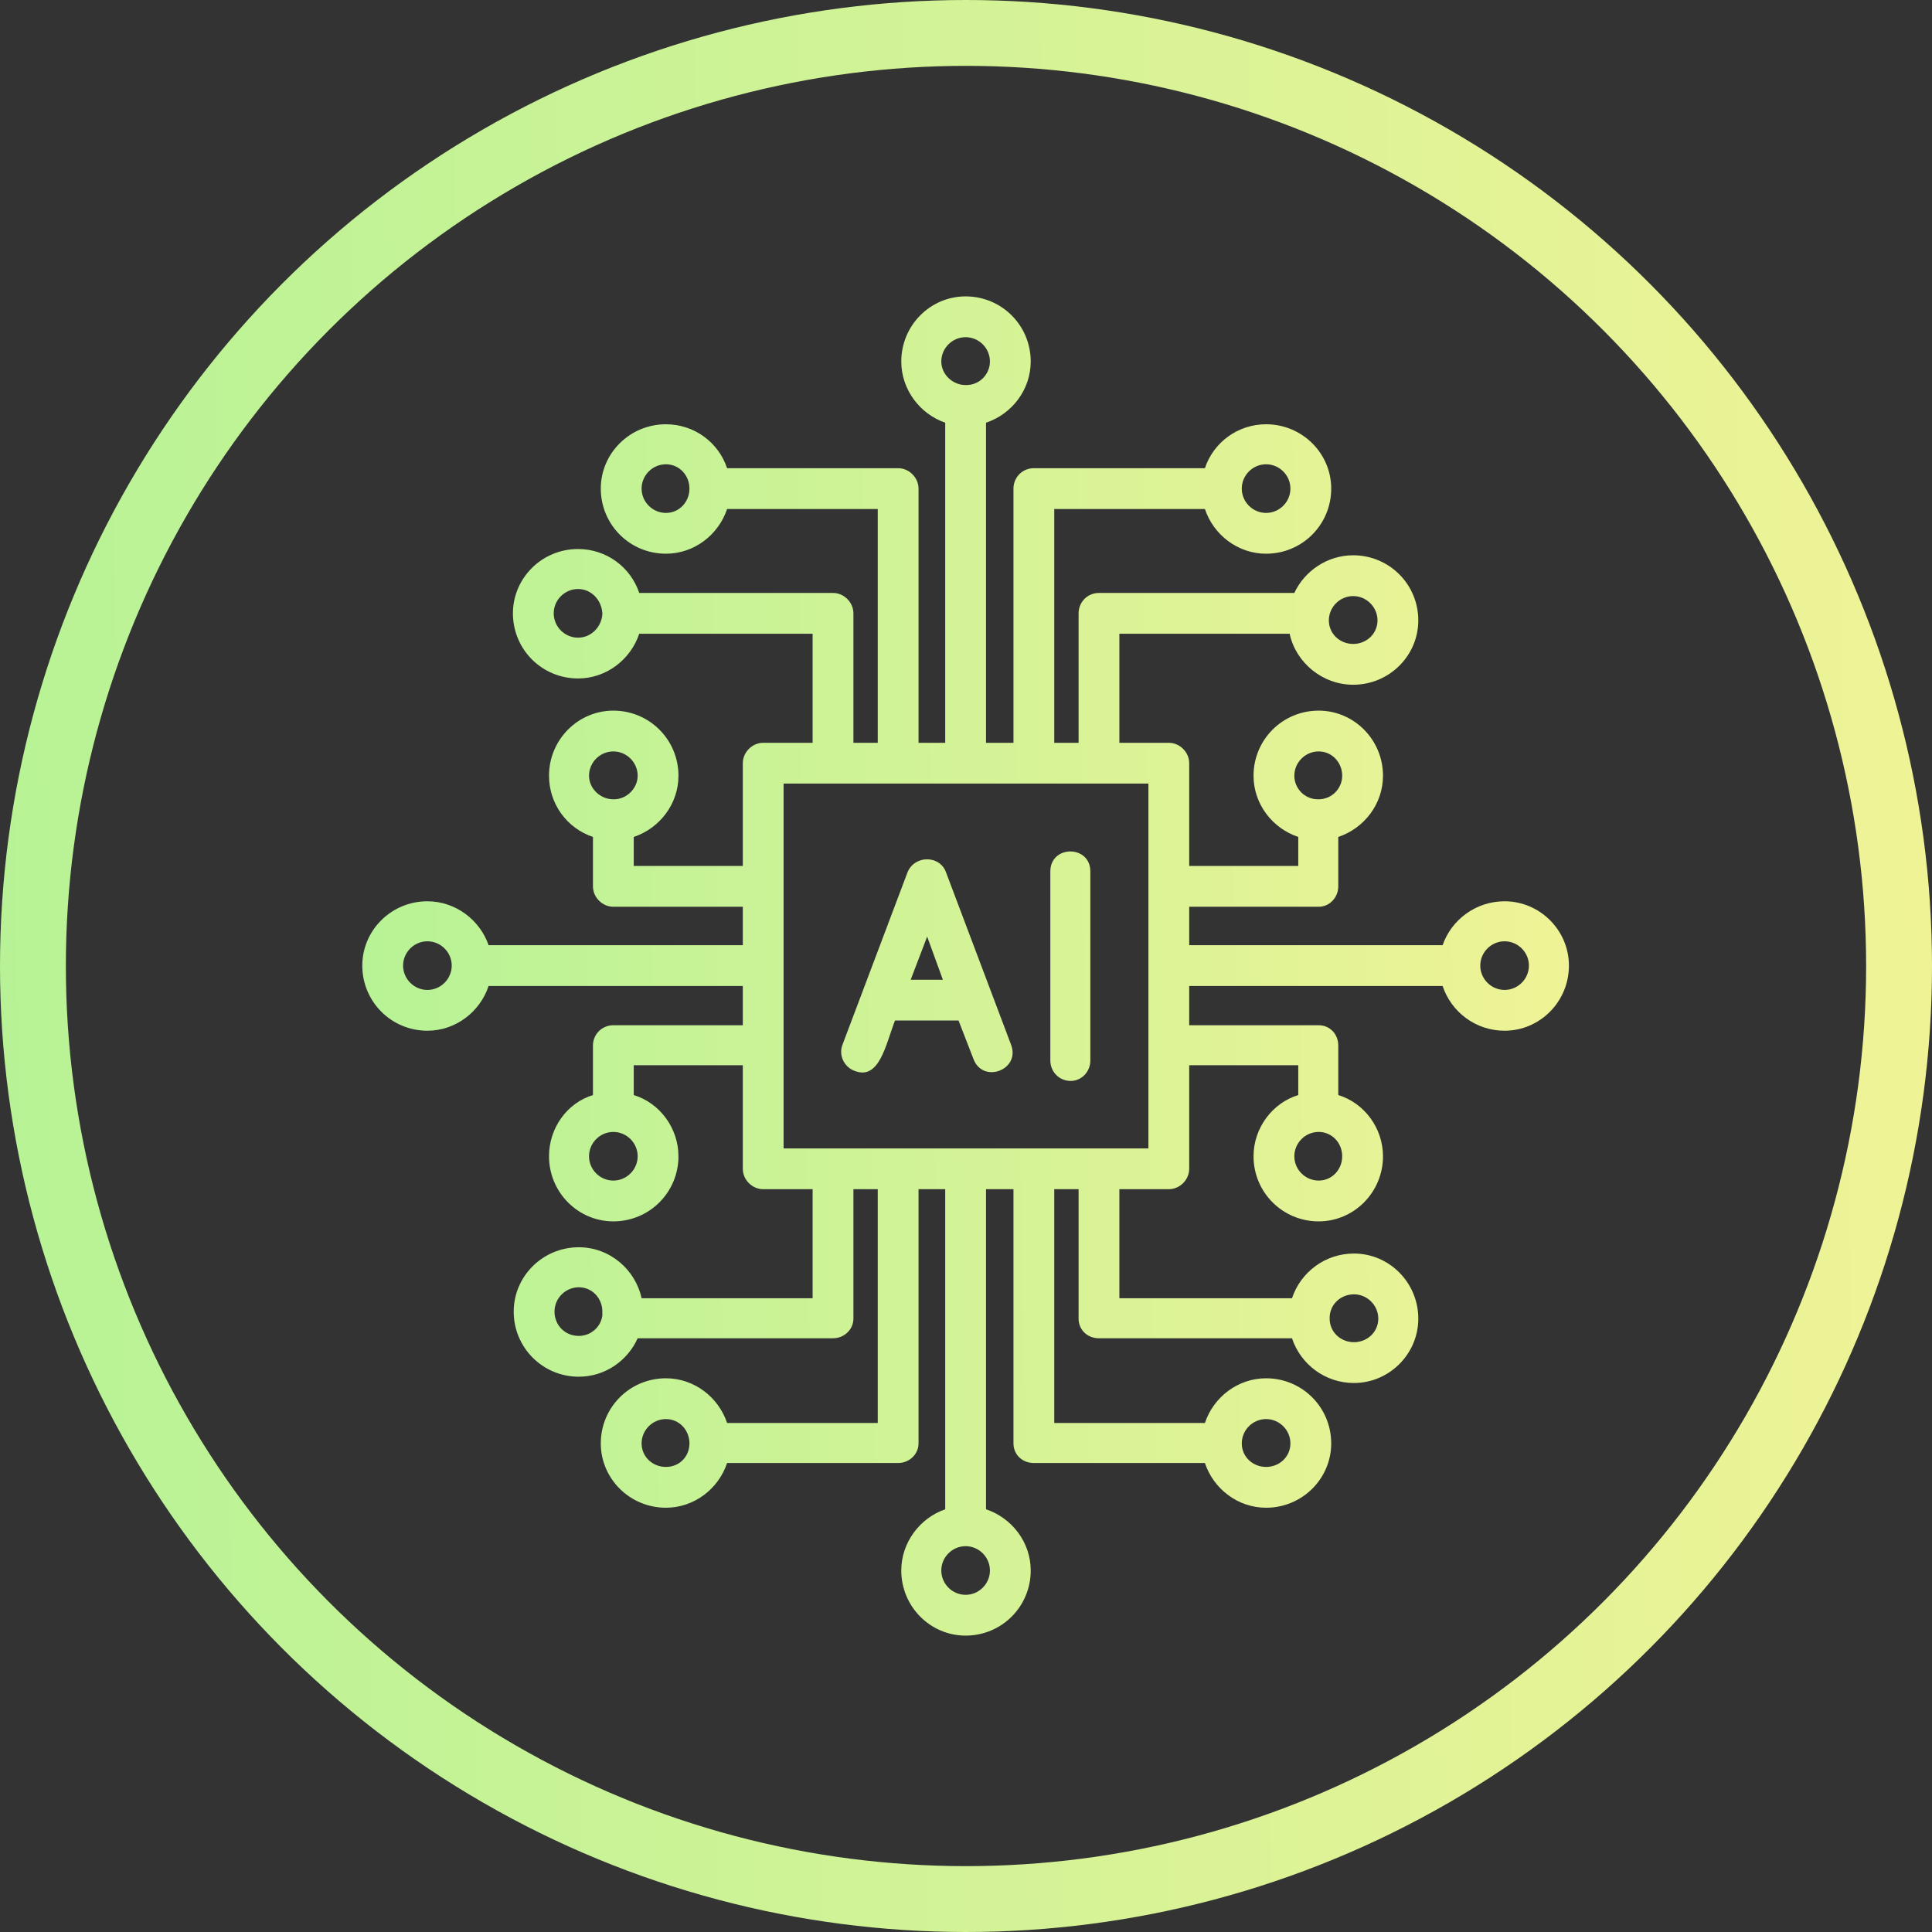
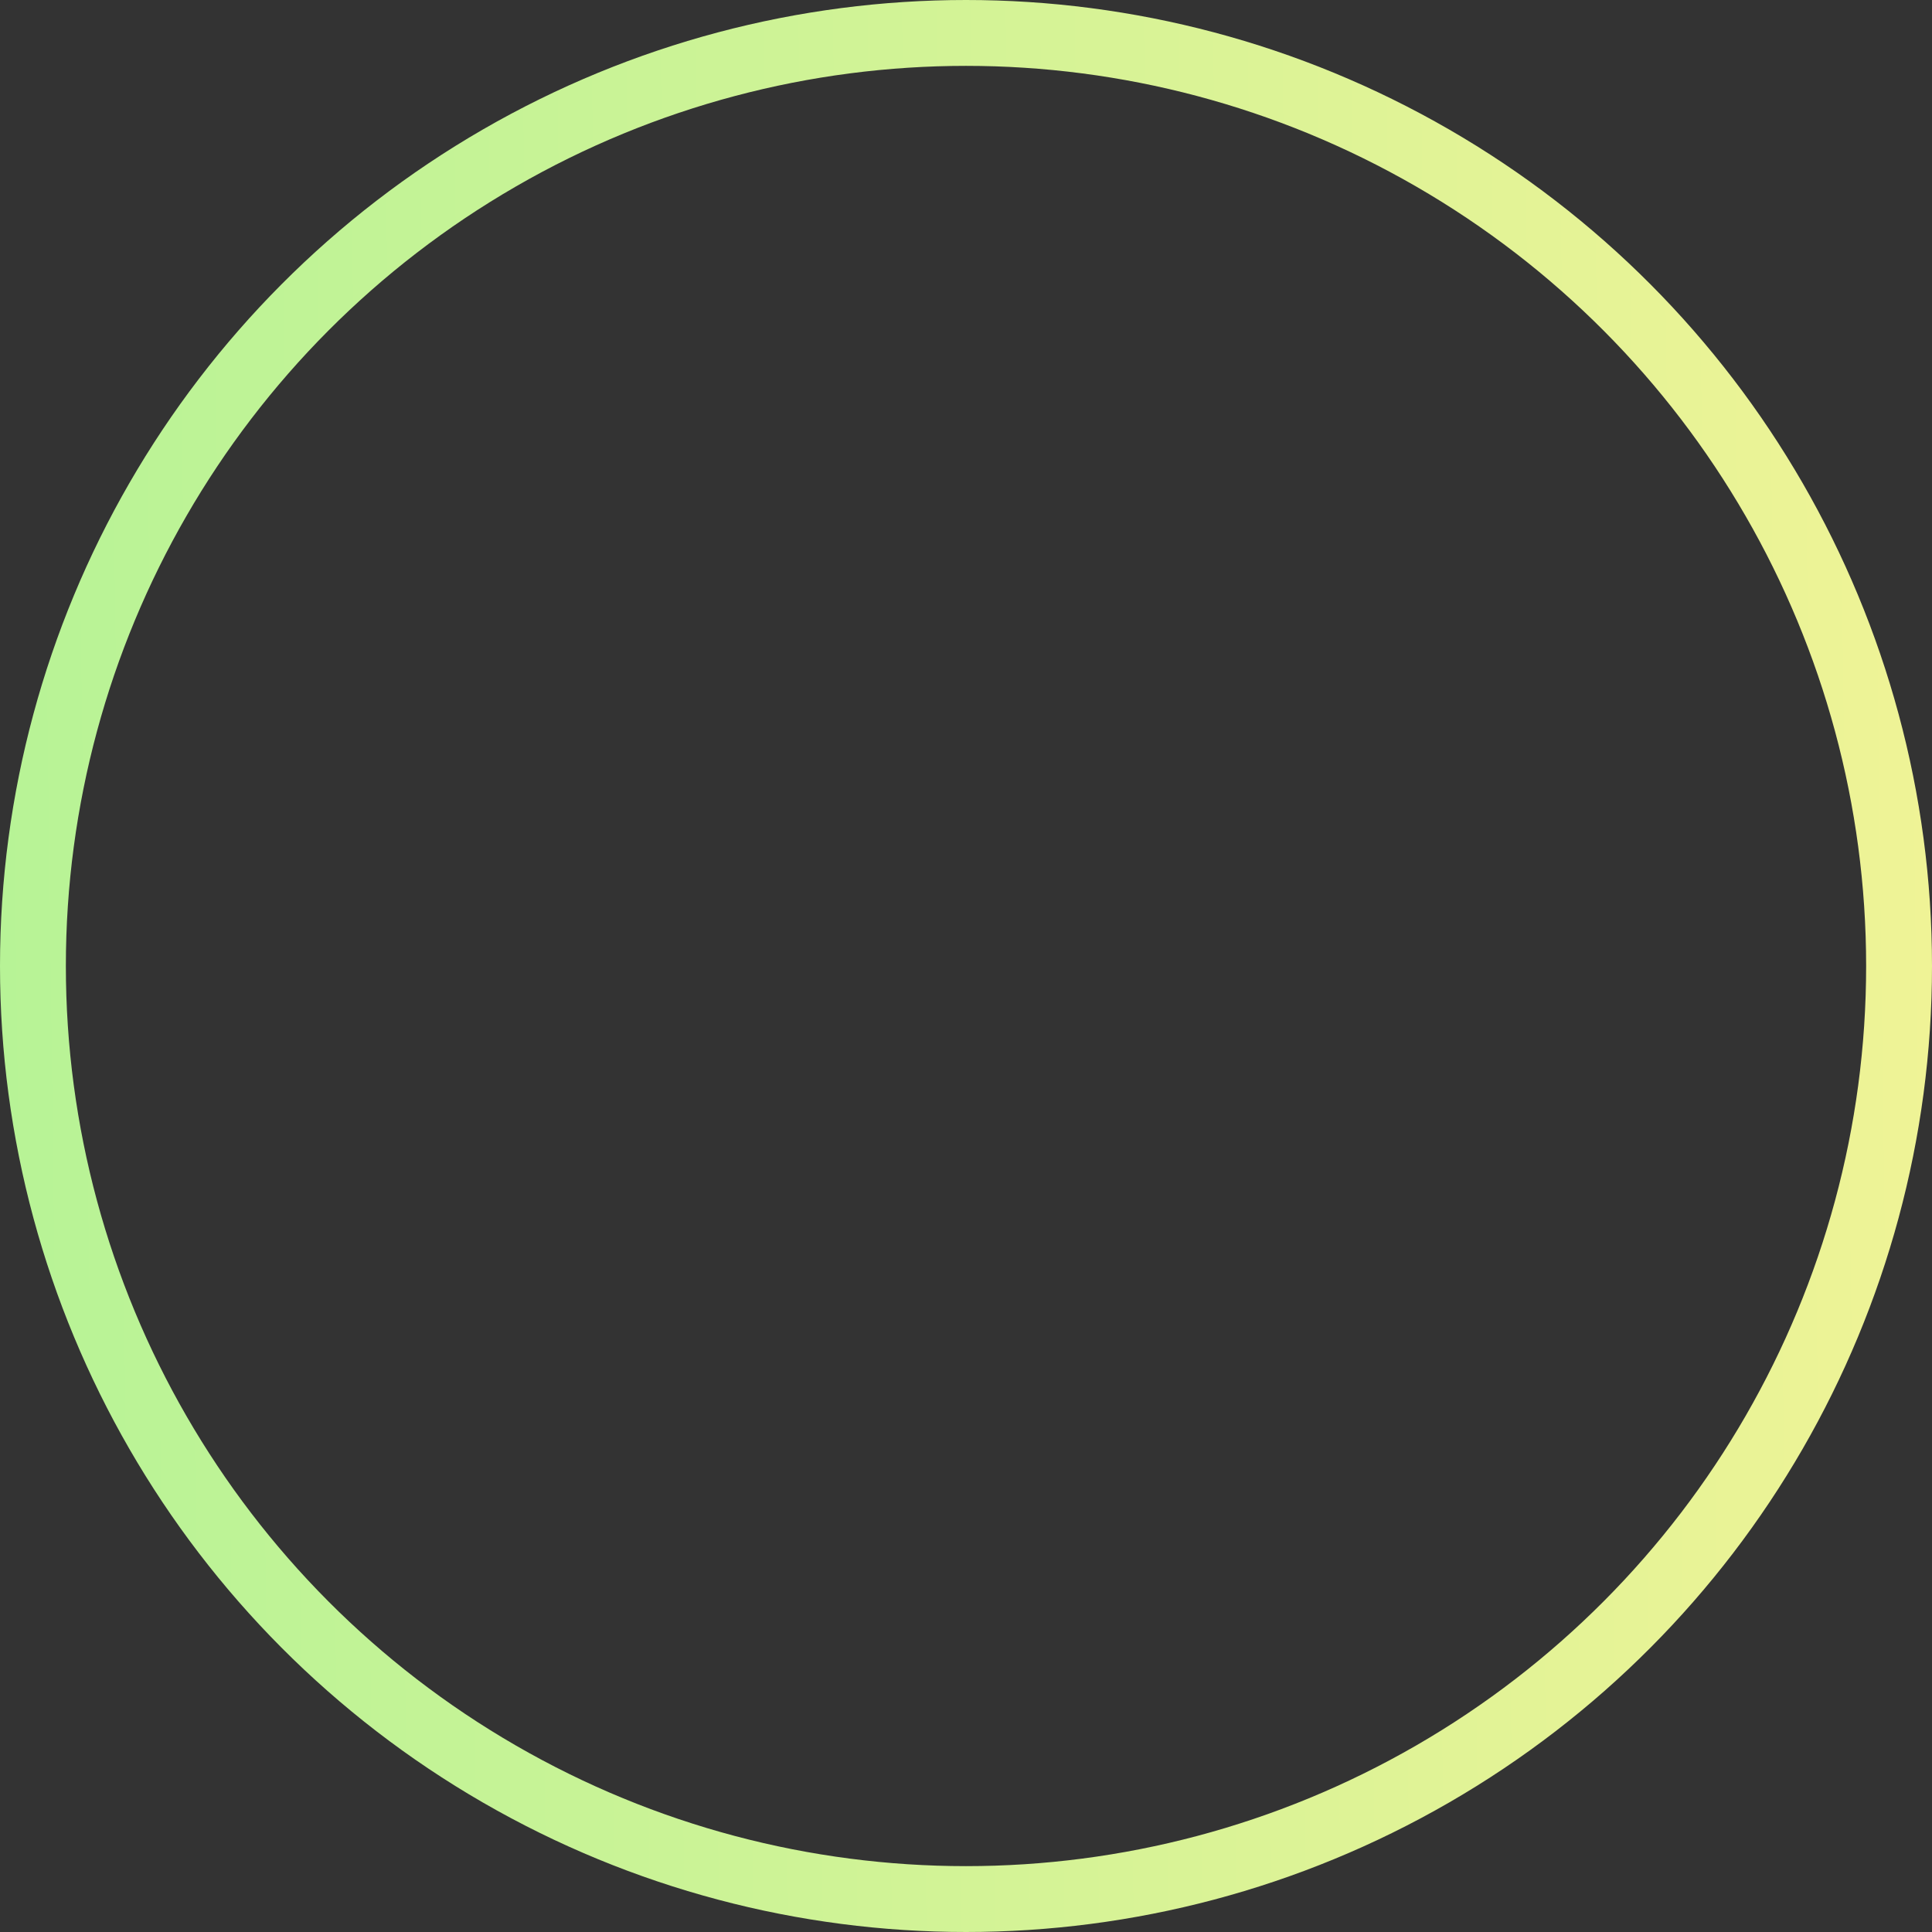
<svg xmlns="http://www.w3.org/2000/svg" width="176" height="176" viewBox="0 0 176 176" fill="none">
  <rect x="0" y="0" width="176" height="176" fill="#333333" stroke="none" />
  <g clip-path="url(#clip0_2_251)">
-     <path fill-rule="evenodd" clip-rule="evenodd" d="M87.321 92.967H81.532C80.674 95.183 80.103 98.47 77.816 97.541C76.886 97.184 76.386 96.112 76.743 95.183L82.675 79.459C83.319 77.887 85.606 77.887 86.177 79.459L92.11 95.183C92.967 97.47 89.537 98.756 88.679 96.469L87.321 92.967ZM123.342 114.194C126.558 114.194 129.203 116.838 129.203 120.126C129.203 123.342 126.558 125.987 123.342 125.987C120.698 125.987 118.482 124.271 117.696 121.913H100.114C99.042 121.913 98.256 121.127 98.256 120.126V108.333H96.04V129.632H109.763C110.549 127.273 112.765 125.558 115.337 125.558C118.625 125.558 121.27 128.202 121.27 131.49C121.27 134.706 118.625 137.35 115.337 137.35C112.765 137.35 110.549 135.635 109.763 133.277H94.182C93.11 133.277 92.324 132.49 92.324 131.49V108.333H89.823V137.493C92.181 138.279 93.896 140.495 93.896 143.068C93.896 146.356 91.252 149 87.964 149C84.748 149 82.104 146.356 82.104 143.068C82.104 140.495 83.819 138.279 86.106 137.493V108.333H83.676V131.49C83.676 132.49 82.818 133.277 81.818 133.277H66.237C65.451 135.635 63.236 137.35 60.663 137.35C57.375 137.35 54.73 134.706 54.73 131.49C54.73 128.202 57.375 125.558 60.663 125.558C63.236 125.558 65.451 127.273 66.237 129.632H79.96V108.333H77.744V120.126C77.744 121.127 76.886 121.913 75.886 121.913H58.09C57.16 123.985 55.088 125.415 52.729 125.415C49.442 125.415 46.797 122.77 46.797 119.483C46.797 116.267 49.442 113.622 52.729 113.622C55.517 113.622 57.875 115.623 58.447 118.268H74.028V108.333H69.525C68.524 108.333 67.667 107.476 67.667 106.475V97.041H57.732V99.757C60.091 100.472 61.806 102.759 61.806 105.332C61.806 108.619 59.162 111.264 55.874 111.264C52.658 111.264 50.014 108.619 50.014 105.332C50.014 102.759 51.657 100.472 54.016 99.757V95.254C54.016 94.182 54.873 93.396 55.874 93.396H67.667V89.823H44.51C43.724 92.181 41.508 93.896 38.936 93.896C35.648 93.896 33.004 91.252 33.004 87.964C33.004 84.748 35.648 82.104 38.936 82.104C41.508 82.104 43.724 83.819 44.51 86.106H67.667V82.604H55.874C54.873 82.604 54.016 81.746 54.016 80.746V76.243C51.657 75.457 50.014 73.241 50.014 70.668C50.014 67.381 52.658 64.736 55.874 64.736C59.162 64.736 61.806 67.381 61.806 70.668C61.806 73.241 60.091 75.457 57.732 76.243V78.888H67.667V69.525C67.667 68.524 68.524 67.667 69.525 67.667H74.028V57.732H58.233C57.446 60.091 55.231 61.806 52.658 61.806C49.37 61.806 46.726 59.162 46.726 55.874C46.726 52.658 49.37 50.014 52.658 50.014C55.231 50.014 57.446 51.657 58.233 54.016H75.886C76.886 54.016 77.744 54.873 77.744 55.874V67.667H79.96V46.368H66.237C65.451 48.727 63.236 50.442 60.663 50.442C57.375 50.442 54.73 47.798 54.73 44.51C54.73 41.294 57.375 38.65 60.663 38.65C63.236 38.65 65.451 40.294 66.237 42.652H81.818C82.818 42.652 83.676 43.51 83.676 44.51V67.667H86.106V38.507C83.819 37.721 82.104 35.505 82.104 32.932C82.104 29.644 84.748 27 87.964 27C91.252 27 93.896 29.644 93.896 32.932C93.896 35.505 92.181 37.721 89.823 38.507V67.667H92.324V44.51C92.324 43.51 93.11 42.652 94.182 42.652H109.763C110.549 40.294 112.765 38.65 115.337 38.65C118.625 38.65 121.27 41.294 121.27 44.51C121.27 47.798 118.625 50.442 115.337 50.442C112.765 50.442 110.549 48.727 109.763 46.368H96.04V67.667H98.256V55.874C98.256 54.873 99.042 54.016 100.114 54.016H117.91C118.84 52.015 120.912 50.585 123.271 50.585C126.558 50.585 129.203 53.23 129.203 56.517C129.203 59.733 126.558 62.378 123.271 62.378C120.483 62.378 118.053 60.377 117.482 57.732H101.972V67.667H106.475C107.476 67.667 108.333 68.524 108.333 69.525V78.888H118.268V76.243C115.909 75.457 114.194 73.241 114.194 70.668C114.194 67.381 116.838 64.736 120.126 64.736C123.342 64.736 125.987 67.381 125.987 70.668C125.987 73.241 124.271 75.457 121.913 76.243V80.746C121.913 81.746 121.127 82.604 120.126 82.604H108.333V86.106H131.418C132.204 83.819 134.42 82.104 137.064 82.104C140.281 82.104 142.925 84.748 142.925 87.964C142.925 91.252 140.281 93.896 137.064 93.896C134.42 93.896 132.204 92.181 131.418 89.823H108.333V93.396H120.126C121.127 93.396 121.913 94.182 121.913 95.254V99.757C124.271 100.472 125.987 102.759 125.987 105.332C125.987 108.619 123.342 111.264 120.126 111.264C116.838 111.264 114.194 108.619 114.194 105.332C114.194 102.759 115.909 100.472 118.268 99.757V97.041H108.333V106.475C108.333 107.476 107.476 108.333 106.475 108.333H101.972V118.268H117.696C118.482 115.909 120.698 114.194 123.342 114.194ZM71.383 104.617H104.617V71.383H71.383V104.617ZM52.658 53.658C51.443 53.658 50.442 54.659 50.442 55.874C50.442 57.089 51.443 58.09 52.658 58.09C53.873 58.09 54.802 57.089 54.873 55.946V55.874C54.802 54.659 53.873 53.658 52.658 53.658ZM87.964 35.076H88.036C89.251 35.076 90.18 34.076 90.18 32.932C90.18 31.717 89.179 30.716 87.964 30.716C86.749 30.716 85.749 31.717 85.749 32.932C85.749 34.076 86.749 35.076 87.964 35.076ZM60.663 42.295C59.448 42.295 58.447 43.295 58.447 44.51C58.447 45.725 59.448 46.726 60.663 46.726C61.878 46.726 62.807 45.725 62.807 44.51C62.807 43.295 61.878 42.295 60.663 42.295ZM115.337 42.295C114.122 42.295 113.122 43.295 113.122 44.51C113.122 45.725 114.122 46.726 115.337 46.726C116.552 46.726 117.553 45.725 117.553 44.51C117.553 43.295 116.552 42.295 115.337 42.295ZM123.271 54.302C122.056 54.302 121.055 55.302 121.055 56.517C121.055 57.732 122.056 58.661 123.271 58.661C124.486 58.661 125.486 57.732 125.486 56.517C125.486 55.302 124.486 54.302 123.271 54.302ZM123.342 117.91C122.127 117.91 121.127 118.839 121.127 120.054V120.126C121.127 121.341 122.127 122.27 123.342 122.27C124.557 122.27 125.558 121.341 125.558 120.126C125.558 118.911 124.557 117.91 123.342 117.91ZM115.337 129.274C114.122 129.274 113.122 130.275 113.122 131.49C113.122 132.705 114.122 133.634 115.337 133.634C116.552 133.634 117.553 132.705 117.553 131.49C117.553 130.275 116.552 129.274 115.337 129.274ZM60.663 129.274C59.448 129.274 58.447 130.275 58.447 131.49C58.447 132.705 59.448 133.634 60.663 133.634C61.878 133.634 62.807 132.705 62.807 131.49C62.807 130.275 61.878 129.274 60.663 129.274ZM52.729 117.267C51.514 117.267 50.514 118.268 50.514 119.483C50.514 120.698 51.443 121.698 52.729 121.698C53.801 121.698 54.73 120.912 54.873 119.84V119.769C54.873 119.697 54.873 119.626 54.873 119.483C54.873 118.268 53.944 117.267 52.729 117.267ZM87.964 140.852C86.749 140.852 85.749 141.853 85.749 143.068C85.749 144.283 86.749 145.284 87.964 145.284C89.179 145.284 90.18 144.283 90.18 143.068C90.18 141.853 89.179 140.852 87.964 140.852ZM97.541 98.47C96.469 98.47 95.683 97.613 95.683 96.612V79.388C95.683 76.958 99.328 76.958 99.328 79.388V96.612C99.328 97.613 98.542 98.47 97.541 98.47ZM38.936 85.749C37.721 85.749 36.72 86.749 36.72 87.964C36.72 89.179 37.721 90.18 38.936 90.18C40.151 90.18 41.151 89.179 41.151 87.964C41.151 86.749 40.151 85.749 38.936 85.749ZM137.064 85.749C135.849 85.749 134.849 86.749 134.849 87.964C134.849 89.179 135.849 90.18 137.064 90.18C138.279 90.18 139.28 89.179 139.28 87.964C139.28 86.749 138.279 85.749 137.064 85.749ZM120.126 103.116C118.911 103.116 117.91 104.117 117.91 105.332C117.91 106.547 118.911 107.547 120.126 107.547C121.341 107.547 122.27 106.547 122.27 105.332C122.27 104.117 121.341 103.116 120.126 103.116ZM120.126 68.453C118.911 68.453 117.91 69.453 117.91 70.668C117.91 71.812 118.84 72.812 120.055 72.812H120.126C121.341 72.812 122.27 71.812 122.27 70.668C122.27 69.453 121.341 68.453 120.126 68.453ZM55.874 103.116C54.659 103.116 53.658 104.117 53.658 105.332C53.658 106.547 54.659 107.547 55.874 107.547C57.089 107.547 58.09 106.547 58.09 105.332C58.09 104.117 57.089 103.116 55.874 103.116ZM55.874 68.453C54.659 68.453 53.658 69.453 53.658 70.668C53.658 71.812 54.659 72.812 55.874 72.812H55.946C57.089 72.812 58.09 71.812 58.09 70.668C58.09 69.453 57.089 68.453 55.874 68.453ZM82.961 89.251H85.892L84.462 85.32L82.961 89.251Z" fill="url(#paint0_linear_2_251)" />
+     <path fill-rule="evenodd" clip-rule="evenodd" d="M87.321 92.967H81.532C80.674 95.183 80.103 98.47 77.816 97.541C76.886 97.184 76.386 96.112 76.743 95.183L82.675 79.459C83.319 77.887 85.606 77.887 86.177 79.459L92.11 95.183C92.967 97.47 89.537 98.756 88.679 96.469L87.321 92.967ZM123.342 114.194C126.558 114.194 129.203 116.838 129.203 120.126C129.203 123.342 126.558 125.987 123.342 125.987C120.698 125.987 118.482 124.271 117.696 121.913H100.114C99.042 121.913 98.256 121.127 98.256 120.126V108.333H96.04V129.632H109.763C110.549 127.273 112.765 125.558 115.337 125.558C118.625 125.558 121.27 128.202 121.27 131.49C121.27 134.706 118.625 137.35 115.337 137.35C112.765 137.35 110.549 135.635 109.763 133.277H94.182C93.11 133.277 92.324 132.49 92.324 131.49V108.333H89.823V137.493C92.181 138.279 93.896 140.495 93.896 143.068C93.896 146.356 91.252 149 87.964 149C84.748 149 82.104 146.356 82.104 143.068C82.104 140.495 83.819 138.279 86.106 137.493V108.333H83.676V131.49C83.676 132.49 82.818 133.277 81.818 133.277H66.237C65.451 135.635 63.236 137.35 60.663 137.35C57.375 137.35 54.73 134.706 54.73 131.49C54.73 128.202 57.375 125.558 60.663 125.558C63.236 125.558 65.451 127.273 66.237 129.632H79.96V108.333H77.744V120.126C77.744 121.127 76.886 121.913 75.886 121.913H58.09C57.16 123.985 55.088 125.415 52.729 125.415C49.442 125.415 46.797 122.77 46.797 119.483C46.797 116.267 49.442 113.622 52.729 113.622C55.517 113.622 57.875 115.623 58.447 118.268H74.028V108.333H69.525C68.524 108.333 67.667 107.476 67.667 106.475V97.041H57.732V99.757C60.091 100.472 61.806 102.759 61.806 105.332C61.806 108.619 59.162 111.264 55.874 111.264C52.658 111.264 50.014 108.619 50.014 105.332C50.014 102.759 51.657 100.472 54.016 99.757V95.254C54.016 94.182 54.873 93.396 55.874 93.396H67.667V89.823H44.51C43.724 92.181 41.508 93.896 38.936 93.896C35.648 93.896 33.004 91.252 33.004 87.964C33.004 84.748 35.648 82.104 38.936 82.104C41.508 82.104 43.724 83.819 44.51 86.106H67.667V82.604H55.874C54.873 82.604 54.016 81.746 54.016 80.746V76.243C51.657 75.457 50.014 73.241 50.014 70.668C50.014 67.381 52.658 64.736 55.874 64.736C59.162 64.736 61.806 67.381 61.806 70.668C61.806 73.241 60.091 75.457 57.732 76.243V78.888H67.667V69.525C67.667 68.524 68.524 67.667 69.525 67.667H74.028V57.732H58.233C57.446 60.091 55.231 61.806 52.658 61.806C49.37 61.806 46.726 59.162 46.726 55.874C46.726 52.658 49.37 50.014 52.658 50.014C55.231 50.014 57.446 51.657 58.233 54.016H75.886C76.886 54.016 77.744 54.873 77.744 55.874V67.667H79.96V46.368H66.237C65.451 48.727 63.236 50.442 60.663 50.442C57.375 50.442 54.73 47.798 54.73 44.51C54.73 41.294 57.375 38.65 60.663 38.65C63.236 38.65 65.451 40.294 66.237 42.652H81.818C82.818 42.652 83.676 43.51 83.676 44.51V67.667H86.106V38.507C83.819 37.721 82.104 35.505 82.104 32.932C82.104 29.644 84.748 27 87.964 27C91.252 27 93.896 29.644 93.896 32.932C93.896 35.505 92.181 37.721 89.823 38.507V67.667H92.324V44.51C92.324 43.51 93.11 42.652 94.182 42.652H109.763C110.549 40.294 112.765 38.65 115.337 38.65C118.625 38.65 121.27 41.294 121.27 44.51C121.27 47.798 118.625 50.442 115.337 50.442C112.765 50.442 110.549 48.727 109.763 46.368H96.04V67.667H98.256V55.874C98.256 54.873 99.042 54.016 100.114 54.016H117.91C118.84 52.015 120.912 50.585 123.271 50.585C126.558 50.585 129.203 53.23 129.203 56.517C129.203 59.733 126.558 62.378 123.271 62.378C120.483 62.378 118.053 60.377 117.482 57.732H101.972V67.667H106.475C107.476 67.667 108.333 68.524 108.333 69.525V78.888H118.268V76.243C115.909 75.457 114.194 73.241 114.194 70.668C114.194 67.381 116.838 64.736 120.126 64.736C123.342 64.736 125.987 67.381 125.987 70.668C125.987 73.241 124.271 75.457 121.913 76.243V80.746C121.913 81.746 121.127 82.604 120.126 82.604H108.333H131.418C132.204 83.819 134.42 82.104 137.064 82.104C140.281 82.104 142.925 84.748 142.925 87.964C142.925 91.252 140.281 93.896 137.064 93.896C134.42 93.896 132.204 92.181 131.418 89.823H108.333V93.396H120.126C121.127 93.396 121.913 94.182 121.913 95.254V99.757C124.271 100.472 125.987 102.759 125.987 105.332C125.987 108.619 123.342 111.264 120.126 111.264C116.838 111.264 114.194 108.619 114.194 105.332C114.194 102.759 115.909 100.472 118.268 99.757V97.041H108.333V106.475C108.333 107.476 107.476 108.333 106.475 108.333H101.972V118.268H117.696C118.482 115.909 120.698 114.194 123.342 114.194ZM71.383 104.617H104.617V71.383H71.383V104.617ZM52.658 53.658C51.443 53.658 50.442 54.659 50.442 55.874C50.442 57.089 51.443 58.09 52.658 58.09C53.873 58.09 54.802 57.089 54.873 55.946V55.874C54.802 54.659 53.873 53.658 52.658 53.658ZM87.964 35.076H88.036C89.251 35.076 90.18 34.076 90.18 32.932C90.18 31.717 89.179 30.716 87.964 30.716C86.749 30.716 85.749 31.717 85.749 32.932C85.749 34.076 86.749 35.076 87.964 35.076ZM60.663 42.295C59.448 42.295 58.447 43.295 58.447 44.51C58.447 45.725 59.448 46.726 60.663 46.726C61.878 46.726 62.807 45.725 62.807 44.51C62.807 43.295 61.878 42.295 60.663 42.295ZM115.337 42.295C114.122 42.295 113.122 43.295 113.122 44.51C113.122 45.725 114.122 46.726 115.337 46.726C116.552 46.726 117.553 45.725 117.553 44.51C117.553 43.295 116.552 42.295 115.337 42.295ZM123.271 54.302C122.056 54.302 121.055 55.302 121.055 56.517C121.055 57.732 122.056 58.661 123.271 58.661C124.486 58.661 125.486 57.732 125.486 56.517C125.486 55.302 124.486 54.302 123.271 54.302ZM123.342 117.91C122.127 117.91 121.127 118.839 121.127 120.054V120.126C121.127 121.341 122.127 122.27 123.342 122.27C124.557 122.27 125.558 121.341 125.558 120.126C125.558 118.911 124.557 117.91 123.342 117.91ZM115.337 129.274C114.122 129.274 113.122 130.275 113.122 131.49C113.122 132.705 114.122 133.634 115.337 133.634C116.552 133.634 117.553 132.705 117.553 131.49C117.553 130.275 116.552 129.274 115.337 129.274ZM60.663 129.274C59.448 129.274 58.447 130.275 58.447 131.49C58.447 132.705 59.448 133.634 60.663 133.634C61.878 133.634 62.807 132.705 62.807 131.49C62.807 130.275 61.878 129.274 60.663 129.274ZM52.729 117.267C51.514 117.267 50.514 118.268 50.514 119.483C50.514 120.698 51.443 121.698 52.729 121.698C53.801 121.698 54.73 120.912 54.873 119.84V119.769C54.873 119.697 54.873 119.626 54.873 119.483C54.873 118.268 53.944 117.267 52.729 117.267ZM87.964 140.852C86.749 140.852 85.749 141.853 85.749 143.068C85.749 144.283 86.749 145.284 87.964 145.284C89.179 145.284 90.18 144.283 90.18 143.068C90.18 141.853 89.179 140.852 87.964 140.852ZM97.541 98.47C96.469 98.47 95.683 97.613 95.683 96.612V79.388C95.683 76.958 99.328 76.958 99.328 79.388V96.612C99.328 97.613 98.542 98.47 97.541 98.47ZM38.936 85.749C37.721 85.749 36.72 86.749 36.72 87.964C36.72 89.179 37.721 90.18 38.936 90.18C40.151 90.18 41.151 89.179 41.151 87.964C41.151 86.749 40.151 85.749 38.936 85.749ZM137.064 85.749C135.849 85.749 134.849 86.749 134.849 87.964C134.849 89.179 135.849 90.18 137.064 90.18C138.279 90.18 139.28 89.179 139.28 87.964C139.28 86.749 138.279 85.749 137.064 85.749ZM120.126 103.116C118.911 103.116 117.91 104.117 117.91 105.332C117.91 106.547 118.911 107.547 120.126 107.547C121.341 107.547 122.27 106.547 122.27 105.332C122.27 104.117 121.341 103.116 120.126 103.116ZM120.126 68.453C118.911 68.453 117.91 69.453 117.91 70.668C117.91 71.812 118.84 72.812 120.055 72.812H120.126C121.341 72.812 122.27 71.812 122.27 70.668C122.27 69.453 121.341 68.453 120.126 68.453ZM55.874 103.116C54.659 103.116 53.658 104.117 53.658 105.332C53.658 106.547 54.659 107.547 55.874 107.547C57.089 107.547 58.09 106.547 58.09 105.332C58.09 104.117 57.089 103.116 55.874 103.116ZM55.874 68.453C54.659 68.453 53.658 69.453 53.658 70.668C53.658 71.812 54.659 72.812 55.874 72.812H55.946C57.089 72.812 58.09 71.812 58.09 70.668C58.09 69.453 57.089 68.453 55.874 68.453ZM82.961 89.251H85.892L84.462 85.32L82.961 89.251Z" fill="url(#paint0_linear_2_251)" />
  </g>
  <circle cx="88" cy="88" r="85" stroke="url(#paint1_linear_2_251)" stroke-width="6" />
  <defs>
    <linearGradient id="paint0_linear_2_251" x1="142.925" y1="81.954" x2="32.879" y2="83.222" gradientUnits="userSpaceOnUse">
      <stop stop-color="#EFF396" />
      <stop offset="1" stop-color="#B7F396" />
    </linearGradient>
    <linearGradient id="paint1_linear_2_251" x1="176" y1="79.278" x2="-0.194" y2="81.532" gradientUnits="userSpaceOnUse">
      <stop stop-color="#EFF396" />
      <stop offset="1" stop-color="#B7F396" />
    </linearGradient>
    <clipPath id="clip0_2_251">
-       <rect width="122" height="122" fill="white" transform="translate(27 27)" />
-     </clipPath>
+       </clipPath>
  </defs>
</svg>